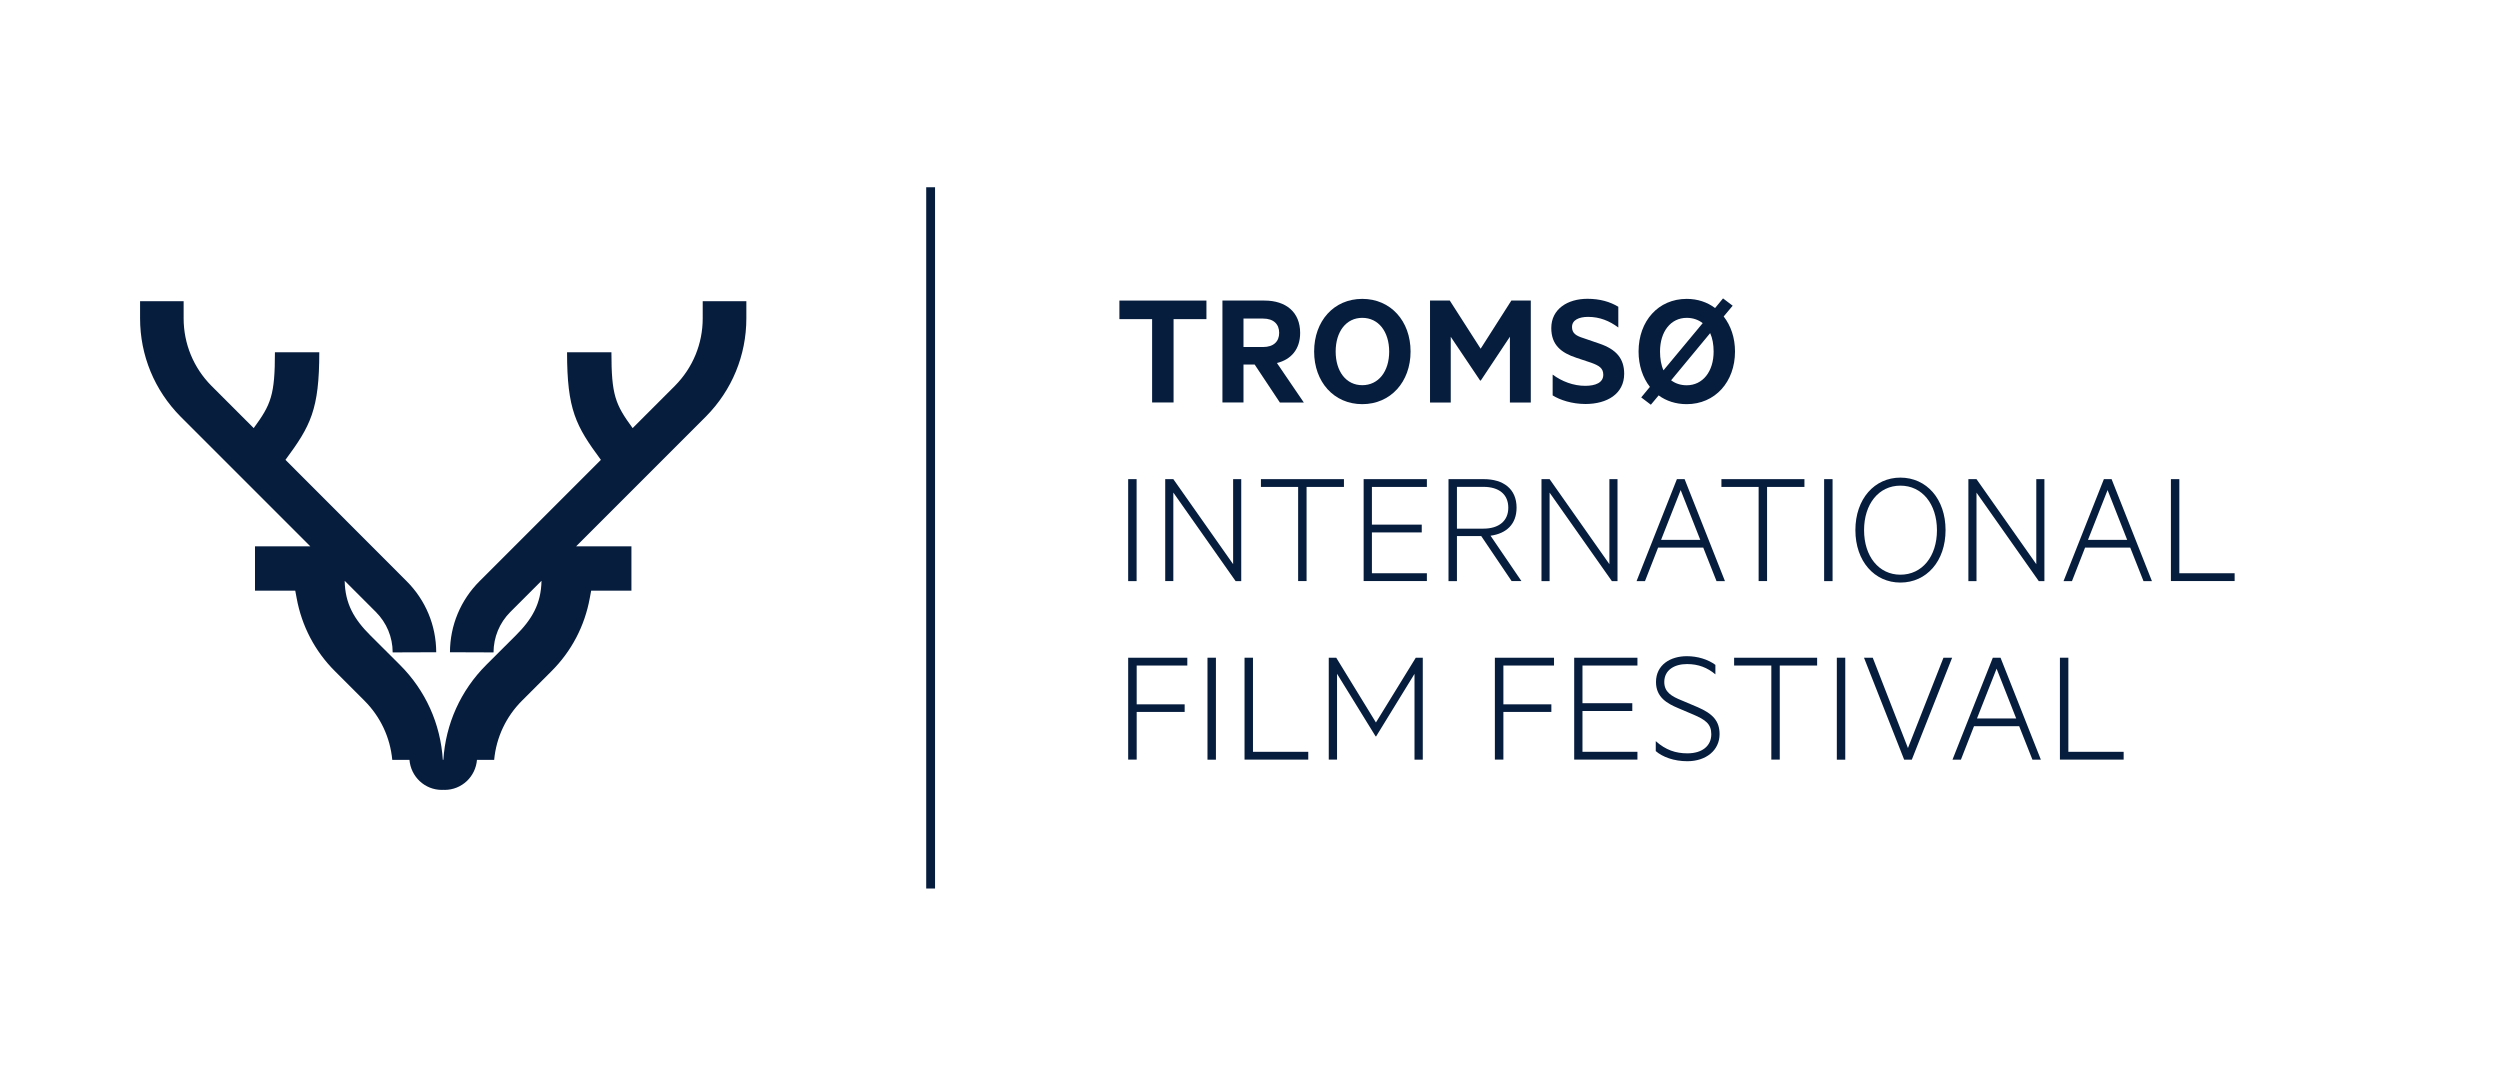
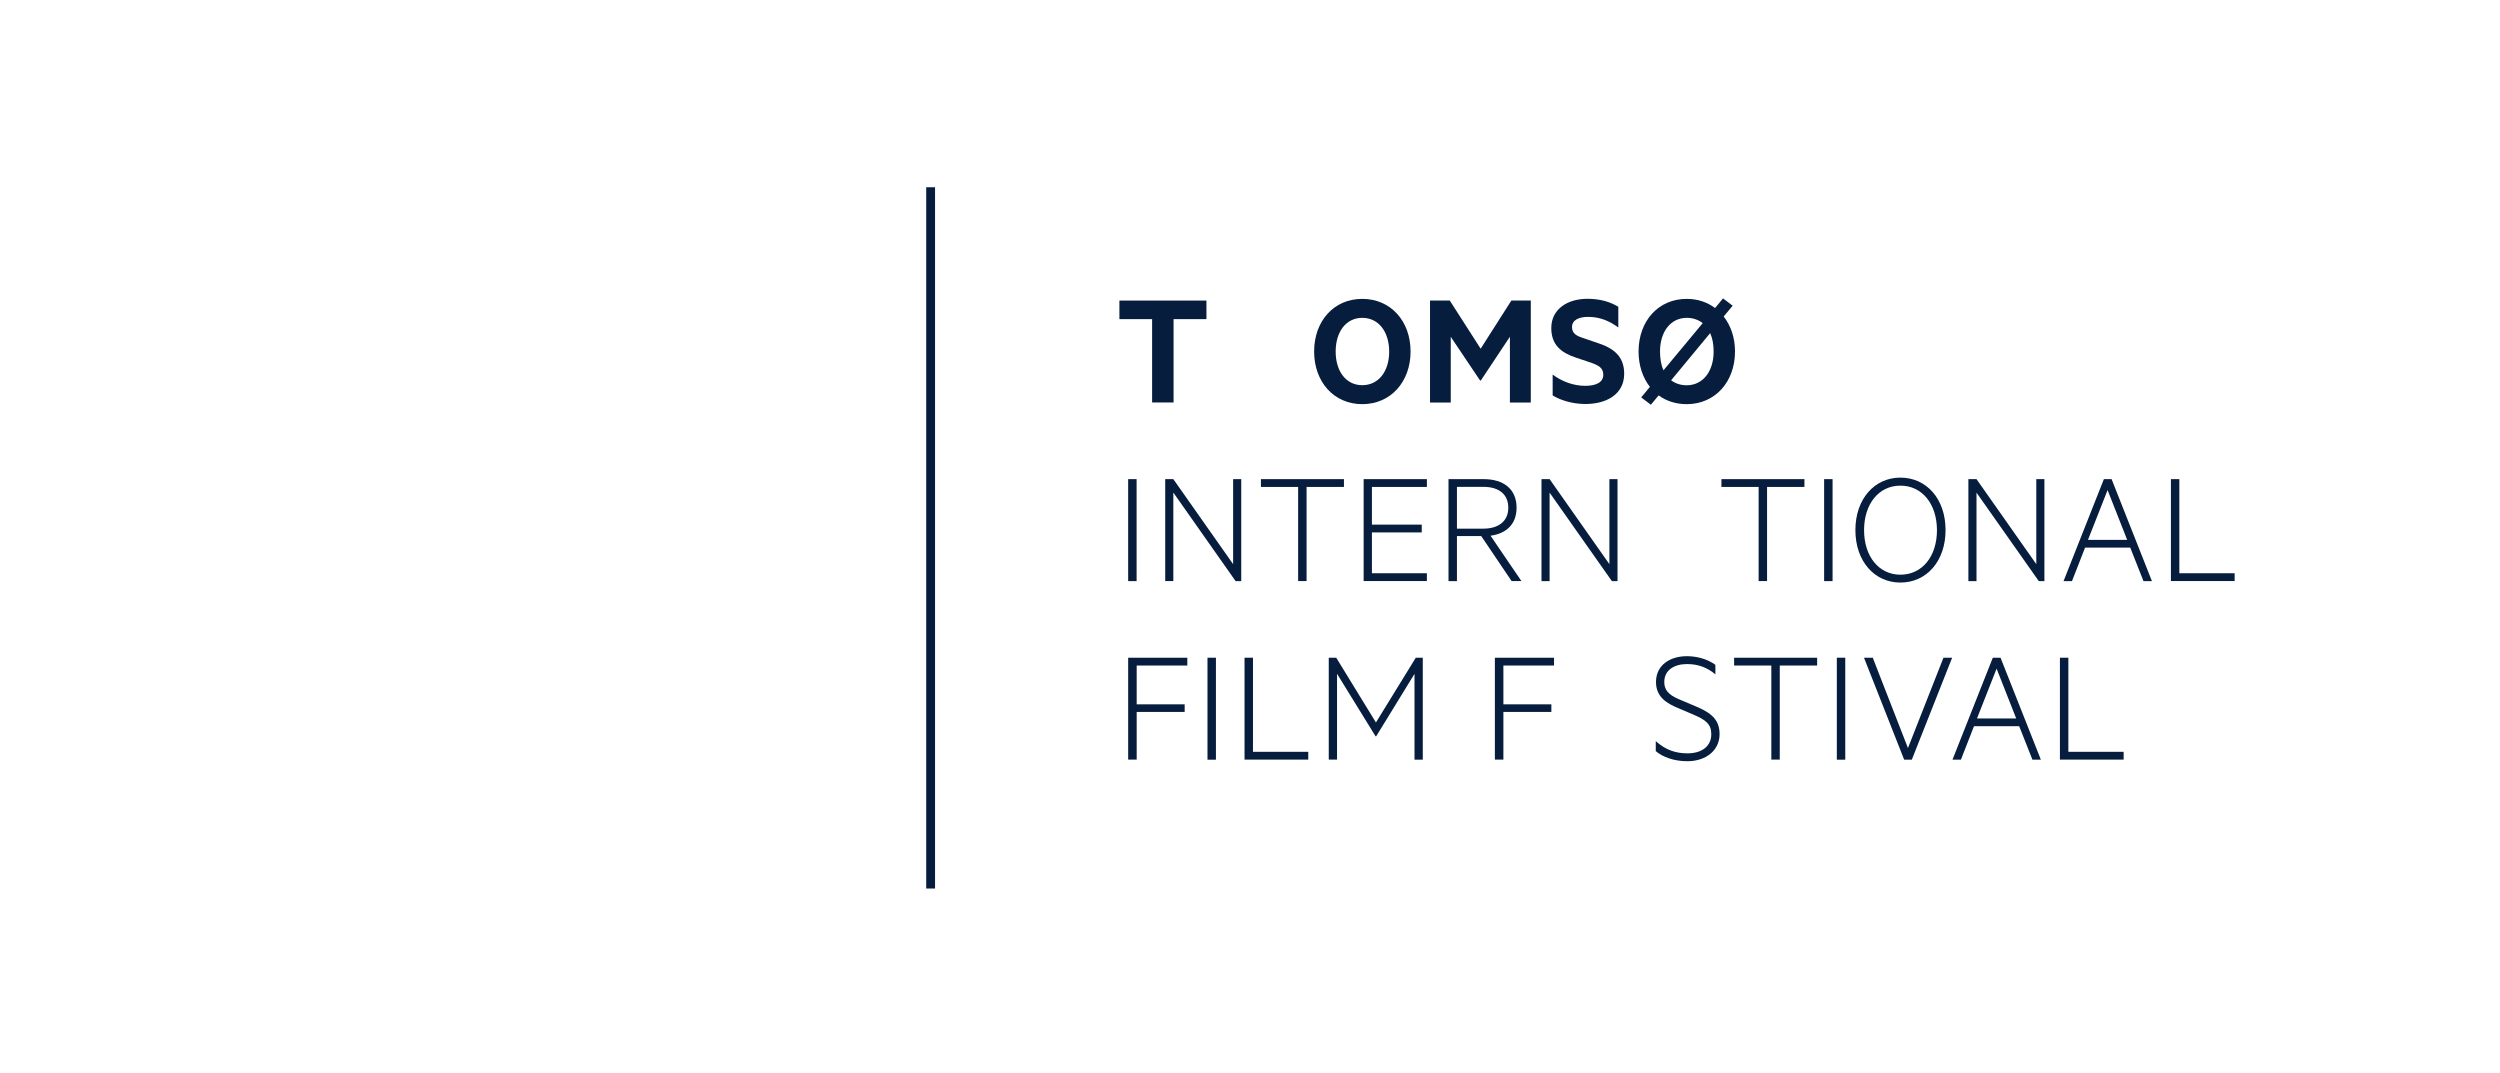
<svg xmlns="http://www.w3.org/2000/svg" version="1.1" id="Layer_1" x="0px" y="0px" viewBox="0 0 311.08 133.54" style="enable-background:new 0 0 311.08 133.54;" xml:space="preserve">
  <style type="text/css">
	.st0{fill:#061D3E;}
</style>
  <g>
    <path class="st0" d="M139.29,37.4h10.83v2.31h-4.09v10.37h-2.67V39.71h-4.07V37.4z" />
-     <path class="st0" d="M154.73,45.35v4.73h-2.62V37.4h5.23c2.67,0,4.44,1.43,4.44,4.03c0,2.02-1.12,3.31-2.89,3.74l3.35,4.92h-2.98   l-3.14-4.73H154.73z M154.73,43.18h2.44c1.32,0,2-0.7,2-1.76c0-1.07-0.68-1.78-2-1.78h-2.44V43.18z" />
    <path class="st0" d="M169.51,50.29c-3.53,0-5.99-2.77-5.99-6.55c0-3.8,2.46-6.55,5.99-6.55c3.53,0,6.01,2.75,6.01,6.55   C175.52,47.52,173.04,50.29,169.51,50.29z M169.51,39.55c-2,0-3.31,1.71-3.31,4.19c0,2.48,1.3,4.19,3.31,4.19   c2.02,0,3.35-1.71,3.35-4.19C172.85,41.26,171.53,39.55,169.51,39.55z" />
    <path class="st0" d="M184.18,47.36l-3.66-5.45v8.18h-2.58V37.4h2.46l3.84,5.99l3.82-5.99h2.42v12.69h-2.6V41.9l-3.62,5.45H184.18z" />
    <path class="st0" d="M193.2,46.61c1.14,0.85,2.58,1.4,4.05,1.4c1.28,0,2.25-0.39,2.25-1.38c0-0.83-0.54-1.14-1.49-1.49l-1.86-0.62   c-1.88-0.62-3.12-1.59-3.12-3.7c0-2.36,2.02-3.64,4.5-3.64c1.55,0,2.81,0.37,3.84,0.99v2.58c-1.09-0.81-2.29-1.32-3.76-1.32   c-1.14,0-2,0.39-2,1.26c0,0.79,0.52,1.1,1.41,1.38l1.98,0.68c2.13,0.72,3.1,1.88,3.1,3.76c0,2.5-2.13,3.76-4.81,3.76   c-1.69,0-3.18-0.5-4.09-1.07V46.61z" />
    <path class="st0" d="M205.3,48.14c-0.89-1.14-1.41-2.67-1.41-4.4c0-3.8,2.46-6.55,5.99-6.55c1.36,0,2.56,0.41,3.53,1.14l0.99-1.2   l1.2,0.91l-1.12,1.34c0.89,1.14,1.41,2.64,1.41,4.36c0,3.78-2.48,6.55-6.01,6.55c-1.34,0-2.54-0.39-3.49-1.09l-0.97,1.16l-1.2-0.91   L205.3,48.14z M206.99,46.08l4.88-5.87c-0.52-0.41-1.2-0.66-1.98-0.66c-2,0-3.33,1.71-3.33,4.19   C206.56,44.63,206.7,45.44,206.99,46.08z M212.8,41.45l-4.86,5.87c0.52,0.39,1.16,0.62,1.94,0.62c2,0,3.35-1.71,3.35-4.19   C213.23,42.87,213.09,42.09,212.8,41.45z" />
    <path class="st0" d="M141.43,72.31h-1.05V59.62h1.05V72.31z" />
    <path class="st0" d="M154.45,72.31h-0.7L146,61.29v11.01h-1.01V59.62H146l7.44,10.58V59.62h1.01V72.31z" />
    <path class="st0" d="M156.9,59.62h10.33v0.97h-4.65v11.71h-1.05V60.59h-4.63V59.62z" />
    <path class="st0" d="M177.55,59.62v0.97h-6.84v4.69h6.2v0.97h-6.2v5.08h6.84v0.97h-7.87V59.62H177.55z" />
    <path class="st0" d="M181.29,66.71v5.6h-1.05V59.62h4.38c2.48,0,4.09,1.24,4.09,3.55c0,2.05-1.26,3.22-3.24,3.49l3.84,5.64h-1.22   l-3.78-5.6H181.29z M181.29,65.78h3.29c1.94,0,3.1-0.97,3.1-2.6c0-1.67-1.16-2.6-3.1-2.6h-3.29V65.78z" />
    <path class="st0" d="M201.27,72.31h-0.7l-7.75-11.01v11.01h-1.01V59.62h1.01l7.44,10.58V59.62h1.01V72.31z" />
-     <path class="st0" d="M209.62,59.62l5.02,12.69h-1.05l-1.65-4.17h-5.62l-1.63,4.17h-1.05l5.02-12.69H209.62z M206.69,67.18h4.88   l-2.44-6.2L206.69,67.18z" />
    <path class="st0" d="M214.2,59.62h10.33v0.97h-4.65v11.71h-1.05V60.59h-4.63V59.62z" />
    <path class="st0" d="M228.03,72.31h-1.05V59.62h1.05V72.31z" />
    <path class="st0" d="M236.47,72.49c-3.22,0-5.6-2.64-5.6-6.53c0-3.88,2.38-6.53,5.6-6.53c3.24,0,5.62,2.64,5.62,6.53   C242.09,69.85,239.71,72.49,236.47,72.49z M236.47,60.43c-2.69,0-4.52,2.27-4.52,5.54c0,3.26,1.84,5.54,4.52,5.54   c2.71,0,4.55-2.27,4.55-5.54C241.01,62.7,239.17,60.43,236.47,60.43z" />
    <path class="st0" d="M254.39,72.31h-0.7l-7.75-11.01v11.01h-1.01V59.62h1.01l7.44,10.58V59.62h1.01V72.31z" />
    <path class="st0" d="M262.75,59.62l5.02,12.69h-1.05l-1.65-4.17h-5.62l-1.63,4.17h-1.05l5.02-12.69H262.75z M259.81,67.18h4.88   l-2.44-6.2L259.81,67.18z" />
    <path class="st0" d="M270.13,59.62h1.05v11.71h6.88v0.97h-7.93V59.62z" />
-     <path class="st0" d="M140.38,94.53V81.84h7.36v0.97h-6.3v4.83h5.97v0.95h-5.97v5.93H140.38z" />
+     <path class="st0" d="M140.38,94.53V81.84h7.36v0.97h-6.3v4.83h5.97v0.95h-5.97v5.93H140.38" />
    <path class="st0" d="M151.3,94.53h-1.05V81.84h1.05V94.53z" />
    <path class="st0" d="M154.86,81.84h1.05v11.71h6.88v0.97h-7.93V81.84z" />
    <path class="st0" d="M171.16,91.61l-4.79-7.77v10.68h-1.03V81.84h0.93l4.94,8.06l4.96-8.06h0.87v12.69h-1.03V83.85l-4.77,7.77   H171.16z" />
    <path class="st0" d="M186.01,94.53V81.84h7.36v0.97h-6.3v4.83h5.97v0.95h-5.97v5.93H186.01z" />
-     <path class="st0" d="M203.75,81.84v0.97h-6.84v4.69h6.2v0.97h-6.2v5.08h6.84v0.97h-7.87V81.84H203.75z" />
    <path class="st0" d="M206.04,92.23c1.22,1.09,2.46,1.51,3.93,1.51c1.82,0,2.97-0.91,2.97-2.38c0-1.28-0.72-1.8-2.27-2.46   l-1.86-0.79c-1.32-0.56-2.75-1.32-2.75-3.24c0-2.15,1.8-3.22,3.84-3.22c1.32,0,2.62,0.39,3.55,1.08v1.18   c-0.99-0.83-2.11-1.28-3.53-1.28c-1.57,0-2.83,0.74-2.83,2.23c0,1.24,0.87,1.78,2.21,2.31l1.96,0.83c1.86,0.81,2.71,1.71,2.71,3.35   c0,2.02-1.69,3.37-4.01,3.37c-1.69,0-3.1-0.54-3.93-1.26V92.23z" />
    <path class="st0" d="M215.78,81.84h10.33v0.97h-4.65v11.71h-1.05V82.81h-4.63V81.84z" />
    <path class="st0" d="M229.61,94.53h-1.05V81.84h1.05V94.53z" />
    <path class="st0" d="M236.94,94.53l-5-12.69h1.09l4.38,11.24l4.42-11.24h1.08l-5.02,12.69H236.94z" />
    <path class="st0" d="M248.93,81.84l5.02,12.69h-1.05l-1.65-4.17h-5.62L244,94.53h-1.05l5.02-12.69H248.93z M246,89.4h4.88   l-2.44-6.2L246,89.4z" />
    <path class="st0" d="M256.32,81.84h1.05v11.71h6.88v0.97h-7.93V81.84z" />
  </g>
  <rect x="115.25" y="23.3" class="st0" width="1.1" height="87.26" />
-   <path class="st0" d="M87.44,37.48l0,2.13c0,3.17-1.23,6.15-3.46,8.4l-5.26,5.26c-2.16-2.95-2.64-4.11-2.64-9.44h-5.52  c0,7.15,1.09,9.17,4.21,13.39L59.67,72.32c-2.36,2.36-3.67,5.5-3.68,8.84l5.42,0.02c0.01-1.9,0.75-3.69,2.09-5.03  c0,0,1.56-1.56,3.88-3.88c-0.05,2.86-1.18,4.79-3.21,6.81c-0.01,0.01-3.67,3.66-3.67,3.66c-3.18,3.18-5.05,7.34-5.33,11.8H55.1  c-0.28-4.46-2.14-8.62-5.33-11.8c0,0-3.66-3.66-3.67-3.66c-2.04-2.03-3.16-3.95-3.21-6.81c2.32,2.33,3.88,3.88,3.88,3.88  c1.34,1.34,2.09,3.13,2.09,5.03l5.42-0.02c-0.01-3.34-1.32-6.48-3.68-8.84L35.52,57.22c3.12-4.22,4.21-6.24,4.21-13.39h-5.52  c0,5.33-0.48,6.49-2.64,9.44l-5.26-5.26c-2.23-2.25-3.46-5.23-3.46-8.4l0-2.13l-5.42,0c0,0,0,2.13,0,2.13  c0,4.61,1.79,8.95,5.04,12.23l16.14,16.14h-6.88v5.52c3.33,0,5.01,0,5.01,0l0.17,0.91c0.63,3.48,2.28,6.63,4.77,9.11  c0,0,3.66,3.66,3.66,3.66c2,2,3.21,4.58,3.47,7.37c0.16,0,2.14,0,2.14,0c0.17,2.09,1.9,3.74,4.03,3.74c0.06,0,0.11-0.01,0.17-0.01  c0.06,0,0.11,0.01,0.17,0.01c2.14,0,3.86-1.65,4.03-3.74c1.19,0,2.02,0,2.14,0c0.26-2.79,1.47-5.37,3.47-7.37  c0,0,3.66-3.66,3.66-3.66c2.49-2.48,4.14-5.63,4.77-9.11l0.17-0.91c0,0,1.68,0,5.01,0v-5.52h-6.88l16.14-16.14  c3.25-3.28,5.04-7.62,5.04-12.23c0,0,0-2.13,0-2.13L87.44,37.48z" />
</svg>